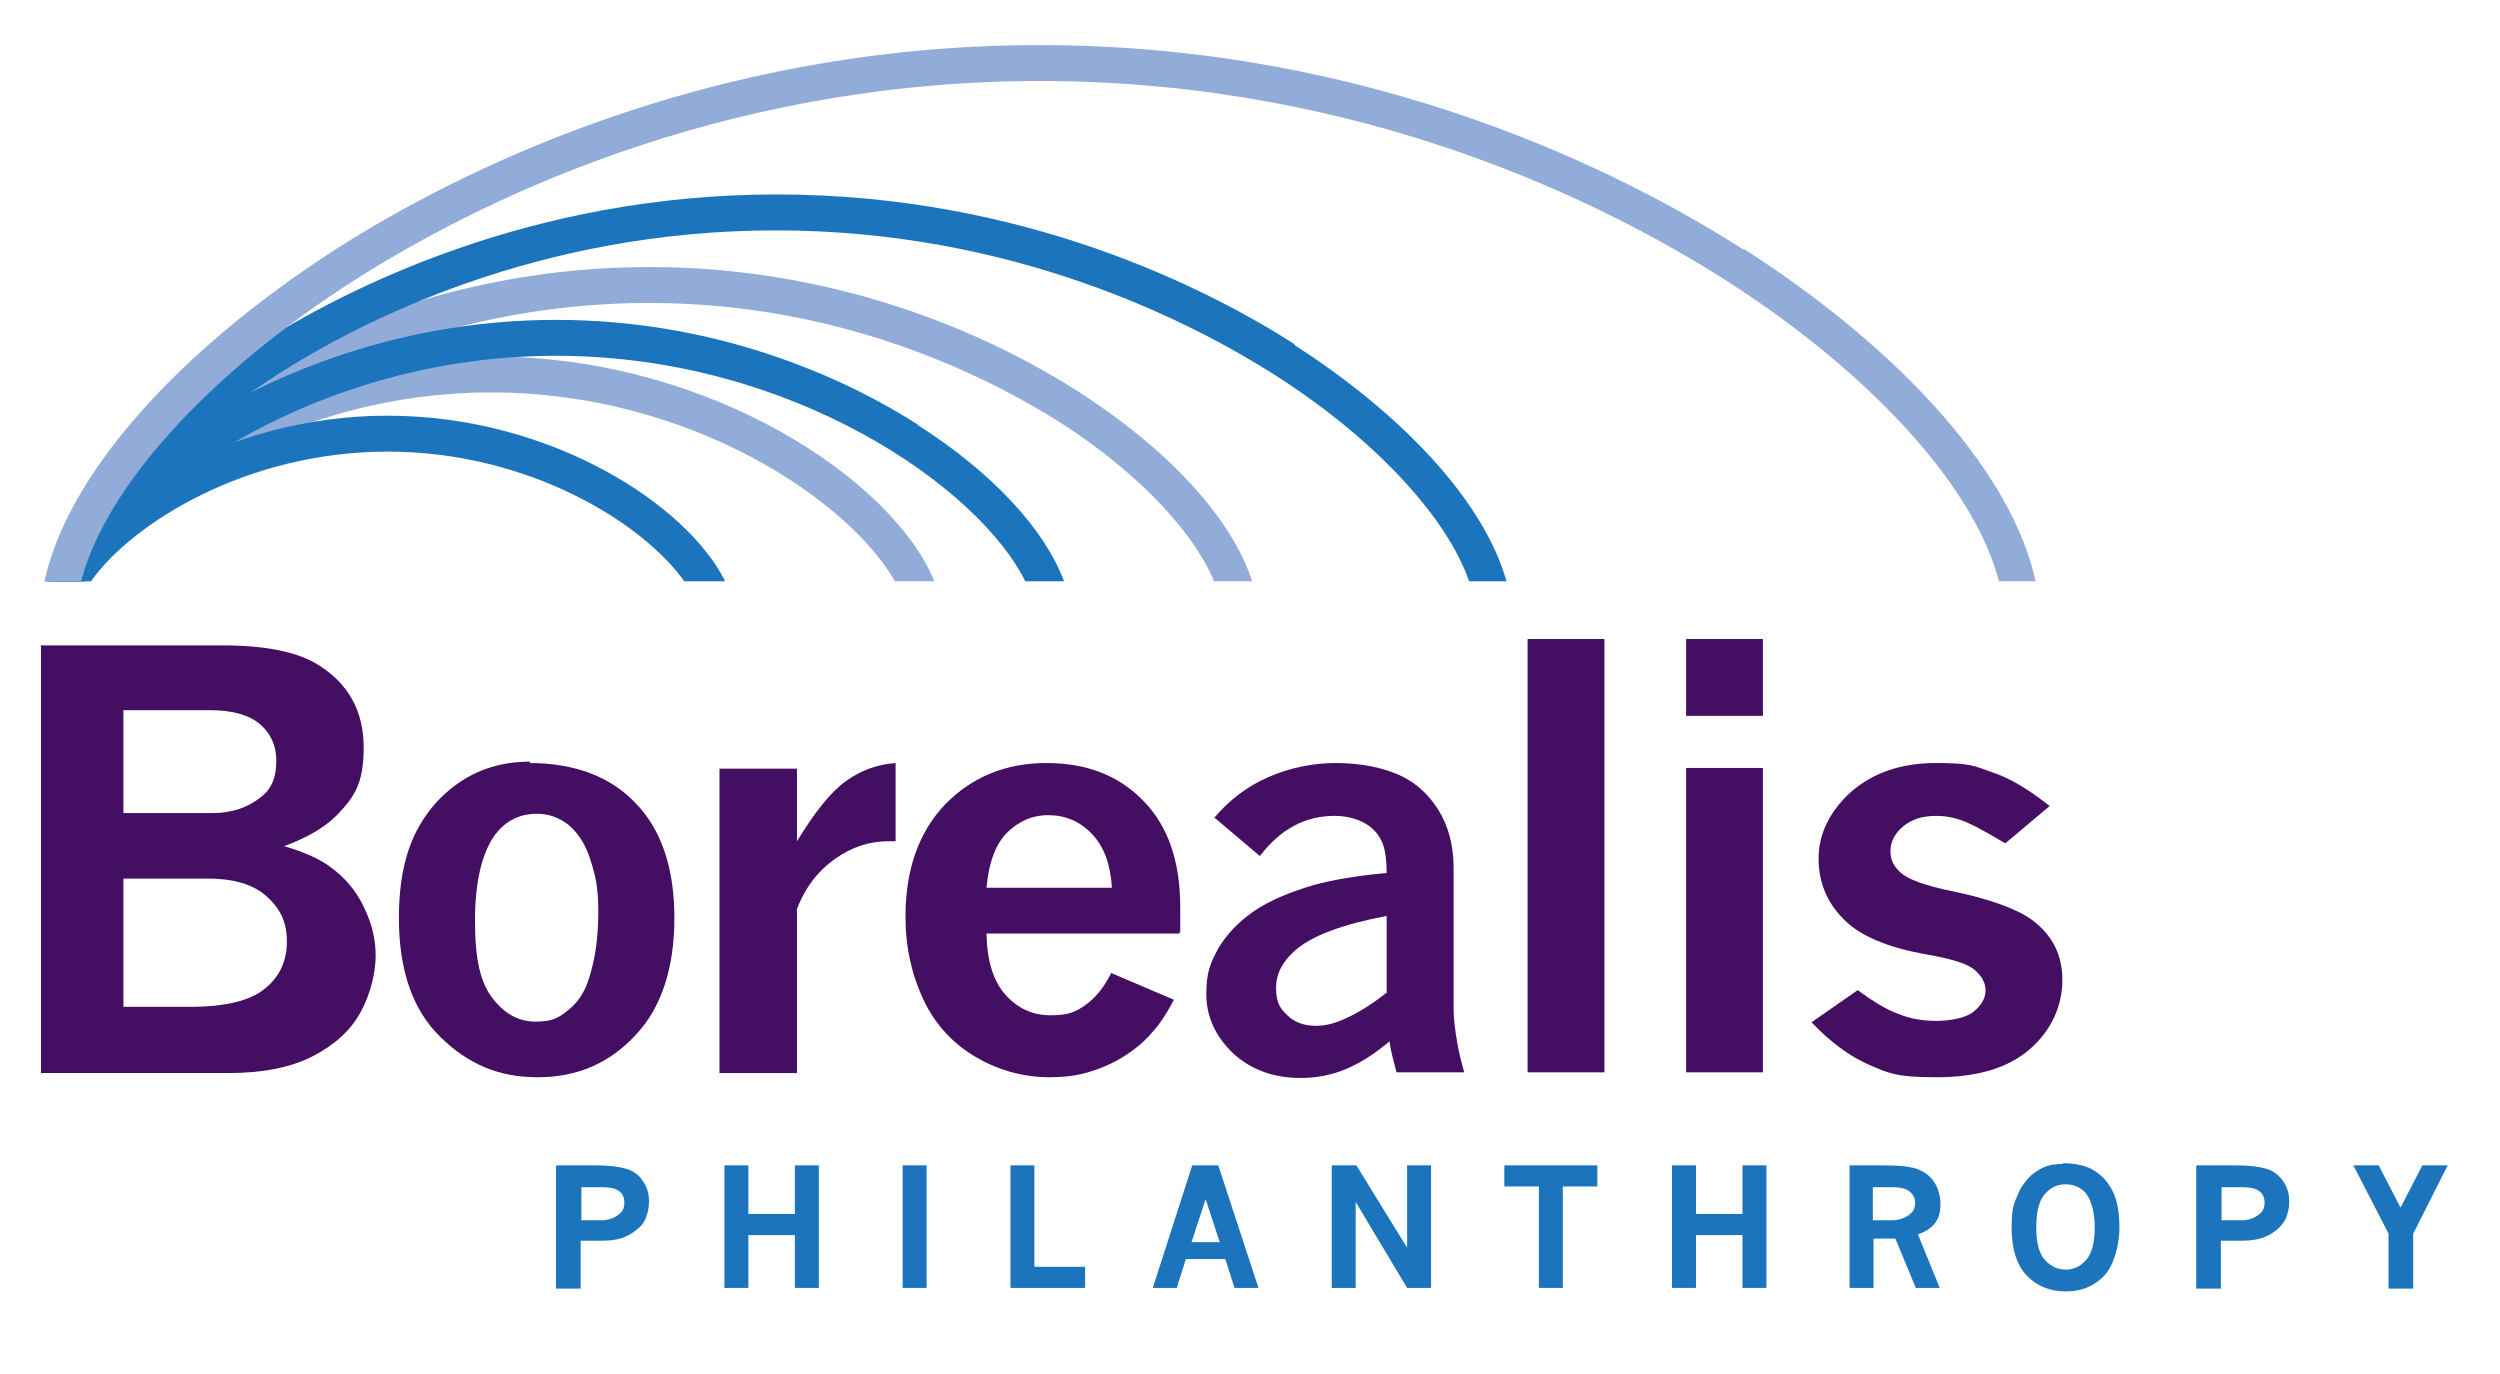
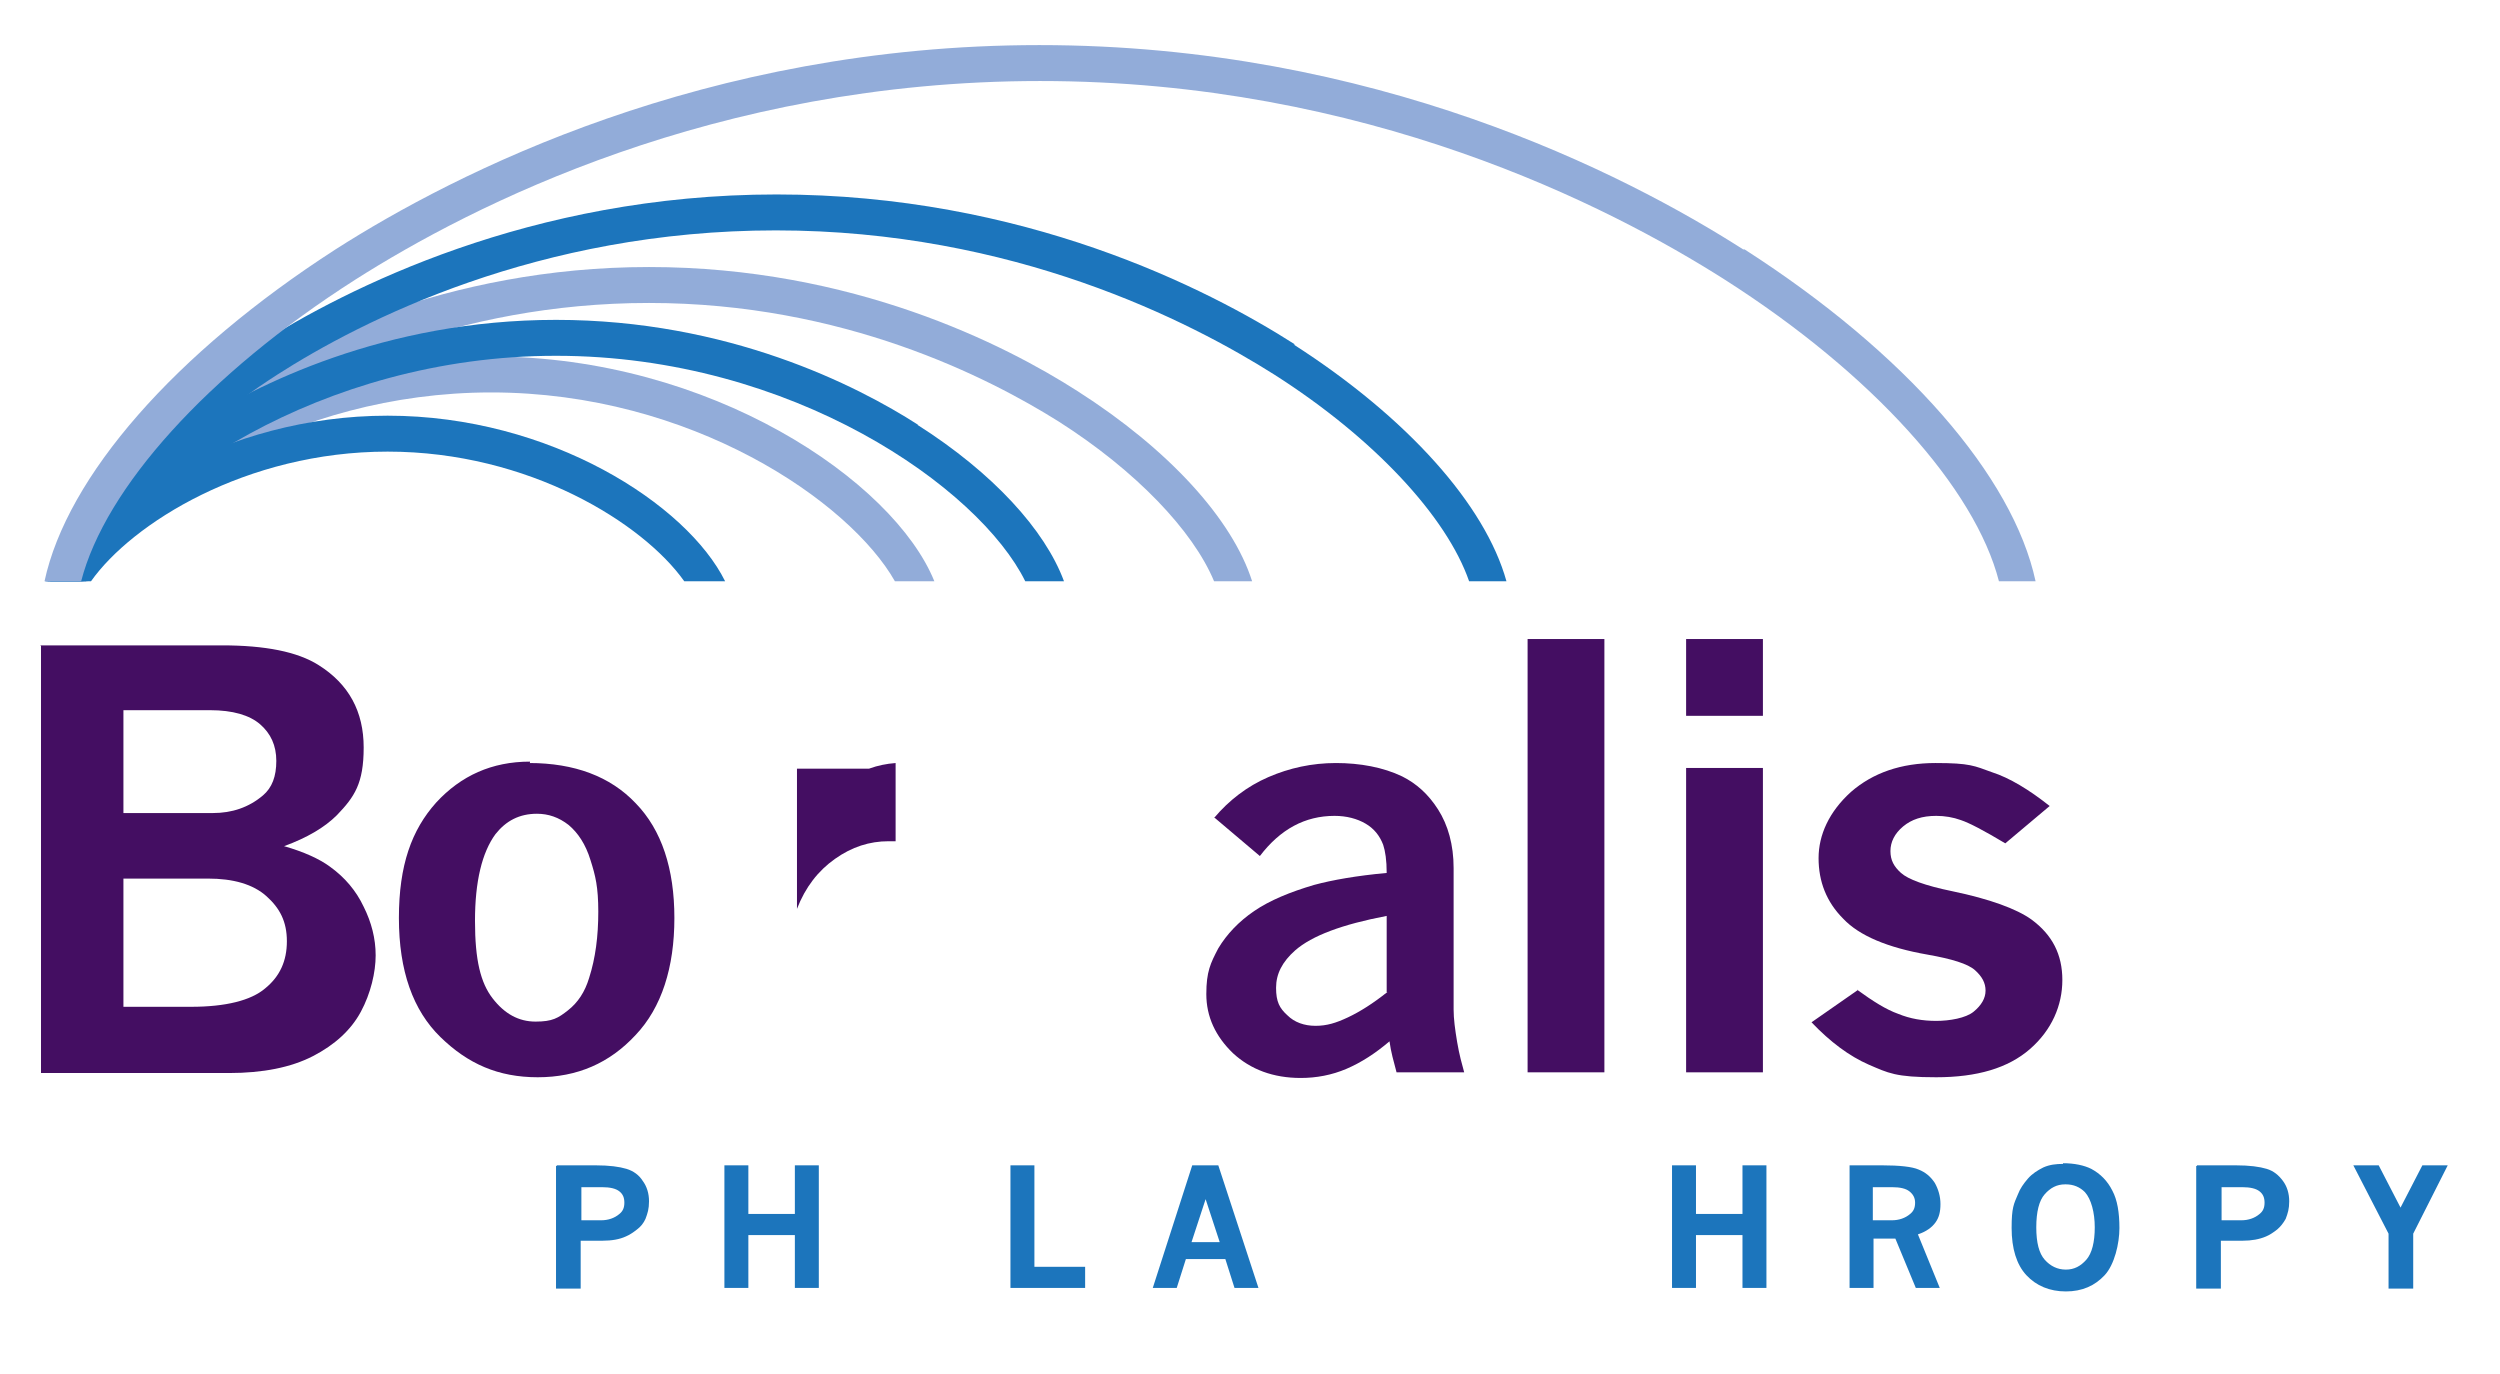
<svg xmlns="http://www.w3.org/2000/svg" version="1.2" viewBox="0 0 352 195" width="111" height="61">
  <style>.a{fill:#440e62}.b{fill:#1c75bc}.c{fill:#92acd9}</style>
  <path class="a" d="m4.3 91.6h25.8c6.1 0 10.7 0.9 13.7 2.8 4.3 2.7 6.4 6.6 6.4 11.7 0 5.1-1.3 7-3.8 9.6-1.7 1.7-4.2 3.2-7.5 4.4 2.8 0.8 5 1.8 6.5 2.9q3.2 2.3 4.8 5.7c1.1 2.2 1.7 4.5 1.7 6.9 0 2.4-0.7 5.4-2.1 8-1.4 2.6-3.7 4.7-6.8 6.3-3.1 1.6-7.1 2.4-11.9 2.4h-26.7v-60.6zm11.8 9.2v14.6h12.7c2.7 0 5.1-0.8 7.1-2.5 1.3-1.1 1.9-2.7 1.9-4.9 0-2.2-0.8-3.9-2.3-5.2-1.5-1.3-3.9-2-7.1-2h-12.4zm0 23.9v18.2h9.6c4.9 0 8.5-0.9 10.5-2.6 2.1-1.7 3.1-3.9 3.1-6.7 0-2.8-1-4.7-2.9-6.4-1.9-1.7-4.7-2.5-8.3-2.5z" />
  <path class="a" d="m73.7 108.3c6.4 0 11.5 1.9 15.1 5.7 3.7 3.8 5.5 9.3 5.5 16.3 0 7-1.8 12.7-5.5 16.6-3.7 4-8.3 6-13.9 6-5.6 0-9.9-1.9-13.8-5.7-3.9-3.8-5.9-9.4-5.9-16.9 0-7.5 1.8-12.5 5.3-16.4 3.5-3.8 7.9-5.8 13.3-5.8v0.2zm1.1 7.2c-2.5 0-4.4 1-5.9 2.9-1.9 2.6-2.9 6.7-2.9 12.3 0 5.6 0.8 8.8 2.5 11 1.7 2.2 3.7 3.3 6.1 3.3 2.4 0 3.2-0.5 4.6-1.6 1.4-1.1 2.4-2.6 3-4.6 0.9-2.8 1.3-5.9 1.3-9.4 0-3.5-0.4-5.1-1.1-7.3-0.7-2.3-1.8-3.9-3.1-5-1.4-1.1-2.9-1.6-4.5-1.6z" />
-   <path class="a" d="m111.7 119.4c2.5-4.1 4.8-7 6.9-8.5 2.2-1.6 4.5-2.4 7.1-2.6v11.1h-1c-2.7 0-5.2 0.8-7.6 2.5-2.4 1.7-4.2 4-5.4 7.1v23.3h-11v-43.2h11z" />
-   <path class="a" d="m165.2 141.9c-1 1.9-1.9 3.3-2.8 4.3-1.3 1.6-2.8 2.8-4.4 3.8-1.6 1-3.3 1.7-5 2.2-1.7 0.5-3.5 0.7-5.4 0.7-3.6 0-7.1-0.9-10.4-2.8q-5-2.9-7.5-8.1c-1.7-3.6-2.6-7.5-2.6-11.9 0-6.7 1.9-12 5.6-15.9 3.8-3.9 8.6-5.9 14.4-5.9 5.8 0 10.3 1.8 13.8 5.4 3.5 3.6 5.2 8.6 5.2 15.1 0 6.5 0 2.1-0.1 3.7h-27.4q0.1 5.8 2.7 8.7c1.7 1.9 3.8 2.9 6.4 2.9 2.6 0 3.6-0.5 5-1.5q2.1-1.5 3.6-4.5zm-8.8-15.9c-0.2-3.3-1.1-5.8-2.8-7.6-1.7-1.8-3.8-2.7-6.2-2.7-2.4 0-4.3 0.9-6 2.6-1.6 1.7-2.5 4.3-2.8 7.7z" />
+   <path class="a" d="m111.7 119.4c2.5-4.1 4.8-7 6.9-8.5 2.2-1.6 4.5-2.4 7.1-2.6v11.1h-1c-2.7 0-5.2 0.8-7.6 2.5-2.4 1.7-4.2 4-5.4 7.1v23.3v-43.2h11z" />
  <path class="a" d="m170.9 116.1c2.1-2.5 4.7-4.5 7.7-5.8 3-1.3 6.2-2 9.6-2 3.4 0 6.7 0.6 9.4 1.9 2 1 3.7 2.5 5.1 4.7 1.4 2.2 2.2 5 2.2 8.3v20.1c0 1.3 0.2 2.8 0.5 4.6 0.3 1.8 0.7 3.2 1 4.3h-9.6c-0.4-1.5-0.8-2.9-1-4.4-2 1.7-4 3-6.1 3.9-2.1 0.9-4.3 1.3-6.5 1.3-3.9 0-7.1-1.2-9.6-3.5-2.5-2.4-3.8-5.2-3.8-8.4 0-3.2 0.6-4.4 1.7-6.5 1.2-2 2.9-3.8 5.1-5.3 2.2-1.5 5.1-2.7 8.5-3.7 2.6-0.7 6-1.3 10.3-1.7 0-1.8-0.2-3.1-0.5-4-0.5-1.3-1.3-2.3-2.5-3-1.2-0.7-2.7-1.1-4.4-1.1-4.2 0-7.7 1.9-10.6 5.7l-6.5-5.5zm24.5 24.7v-10.8c-6.3 1.2-10.6 2.8-13 4.9-1.8 1.6-2.7 3.3-2.7 5.3 0 2 0.5 2.9 1.6 3.9 1 1 2.4 1.5 4 1.5 1.6 0 2.9-0.4 4.6-1.2 1.7-0.8 3.6-2 5.6-3.6z" />
  <path class="a" d="m215.4 90.7h10.9v61.5h-10.9z" />
  <path class="a" d="m237.9 90.7h10.9v10.9h-10.9zm0 18.3h10.9v43.2h-10.9z" />
  <path class="a" d="m262.2 140.5c2.2 1.6 4.1 2.8 5.8 3.4 1.7 0.7 3.5 1 5.4 1 1.9 0 4.2-0.4 5.3-1.3 1.1-0.9 1.7-1.9 1.7-3 0-1.1-0.5-2-1.5-2.9-1-0.9-3.3-1.6-6.7-2.2q-8.6-1.5-12-5.1c-2.4-2.4-3.5-5.3-3.5-8.6 0-3.3 1.5-6.6 4.6-9.4 3.1-2.7 7.1-4.1 12-4.1 4.9 0 5.5 0.4 8 1.3 2.5 0.8 5.3 2.5 8.2 4.8l-6.3 5.3q-4.5-2.7-6.3-3.3c-1.1-0.4-2.3-0.6-3.5-0.6-2 0-3.5 0.5-4.7 1.5-1.2 1-1.8 2.2-1.8 3.5 0 1.3 0.5 2.2 1.5 3.1 1 0.9 3.4 1.8 7.3 2.6 5.3 1.1 9.1 2.5 11.2 4 3 2.2 4.4 5 4.4 8.6 0 3.6-1.5 7.1-4.6 9.8-3.1 2.7-7.5 4-13.3 4-5.8 0-6.8-0.6-9.6-1.8q-4.1-1.8-8.1-6l6.6-4.6z" />
  <path class="b" d="m77.6 165.4h5.5c2 0 3.4 0.2 4.4 0.5 1 0.3 1.8 0.9 2.3 1.7 0.6 0.8 0.9 1.8 0.9 2.9 0 1.1-0.2 1.7-0.5 2.5q-0.4 0.9-1.2 1.5c-0.5 0.4-1.1 0.8-1.6 1q-1.3 0.6-3.3 0.6h-3.1v6.8h-3.5v-17.4h0.1zm3.5 3.1v4.7h2.8c1 0 1.9-0.3 2.6-0.9 0.5-0.4 0.7-0.9 0.7-1.6 0-0.7-0.2-1.2-0.7-1.6-0.5-0.4-1.3-0.6-2.5-0.6z" />
  <path class="b" d="m101.4 165.4h3.4v6.9h6.6v-6.9h3.4v17.4h-3.4v-7.5h-6.6v7.5h-3.4z" />
-   <path class="b" d="m126.7 165.4h3.4v17.4h-3.4z" />
  <path class="b" d="m142 165.4h3.4v14.4h7.2v3h-10.6z" />
  <path class="b" d="m167.9 165.4h3.6l5.7 17.4h-3.4l-1.3-4.1h-5.6l-1.3 4.1h-3.4l5.6-17.4zm1.8 4.8l-2 6.1h4z" />
-   <path class="b" d="m187.5 165.4h3.6l7.2 11.7v-11.7h3.4v17.4h-3.4l-7.3-12.2v12.2h-3.4v-17.4z" />
-   <path class="b" d="m212.1 165.4h13.2v3h-4.9v14.4h-3.4v-14.4h-4.9z" />
  <path class="b" d="m235.9 165.4h3.4v6.9h6.6v-6.9h3.4v17.4h-3.4v-7.5h-6.6v7.5h-3.4z" />
  <path class="b" d="m261 165.4h4.7c2.5 0 4.3 0.2 5.2 0.6 1 0.4 1.7 1 2.3 1.9 0.5 0.9 0.8 1.9 0.8 3 0 1.1-0.2 1.9-0.7 2.6-0.5 0.7-1.3 1.3-2.5 1.7l3.1 7.6h-3.4l-2.9-7h-3.1v7h-3.4v-17.4zm3.4 3.1v4.7h2.7c1 0 1.9-0.3 2.6-0.9 0.5-0.4 0.7-0.9 0.7-1.6 0-0.7-0.3-1.2-0.8-1.6-0.5-0.4-1.3-0.6-2.5-0.6z" />
  <path class="b" d="m291.4 165.1c1.6 0 3 0.3 4 0.8 1.3 0.7 2.3 1.7 3 3.1 0.7 1.3 1 3.1 1 5.3 0 2.2-0.7 5.2-2.1 6.7-1.4 1.5-3.2 2.3-5.5 2.3-2.3 0-4.2-0.8-5.6-2.3-1.4-1.5-2.1-3.8-2.1-6.7 0-2.9 0.3-3.4 0.9-4.8 0.3-0.8 0.8-1.5 1.4-2.2 0.6-0.7 1.4-1.2 2.2-1.6 0.9-0.4 1.8-0.5 2.8-0.5zm0.3 3c-1.2 0-2.1 0.5-2.9 1.4-0.8 0.9-1.2 2.5-1.2 4.7 0 2.2 0.4 3.7 1.2 4.6 0.8 0.9 1.8 1.4 3 1.4 1.2 0 2.1-0.5 2.9-1.4 0.8-0.9 1.2-2.5 1.2-4.6 0-2.1-0.5-4-1.4-5-0.7-0.7-1.6-1.1-2.7-1.1z" />
  <path class="b" d="m310.4 165.4h5.5c2 0 3.4 0.2 4.4 0.5 1 0.3 1.7 0.9 2.3 1.7 0.6 0.8 0.9 1.8 0.9 2.9 0 1.1-0.2 1.7-0.5 2.5q-0.5 0.9-1.2 1.5c-0.5 0.4-1.1 0.8-1.6 1q-1.4 0.6-3.3 0.6h-3.1v6.8h-3.5v-17.4h0.1zm3.5 3.1v4.7h2.8c1 0 1.9-0.3 2.6-0.9 0.5-0.4 0.7-0.9 0.7-1.6 0-0.7-0.2-1.2-0.7-1.6-0.5-0.4-1.3-0.6-2.5-0.6z" />
  <path class="b" d="m332.6 165.4h3.6l3.1 6 3.1-6h3.6l-4.9 9.7v7.8h-3.5v-7.8z" />
  <path class="c" d="m68.3 50.6c-31.1 0-57 17.5-62.9 31.9h5.6c6.3-11.3 28.9-26.8 57.3-26.8 28.4 0 50.9 15.5 57.3 26.8h5.6c-5.8-14.3-31.8-31.9-62.9-31.9z" />
  <path class="c" d="m151.5 55.5c-10.3-6.6-31.9-17.6-60.8-17.6-28.9 0-50.5 11.1-60.8 17.6-13 8.3-22 18.2-24.8 27h5.4c3-7.2 11.2-15.7 22.1-22.7 9.8-6.3 30.5-16.8 58.1-16.8 27.6 0 48.2 10.6 58.1 16.8 11 7 19.1 15.5 22.1 22.7h5.4c-2.8-8.8-11.8-18.7-24.8-27z" />
  <path class="b" d="m53.6 59c-23.1 0-42.5 12.6-47.9 23.5h5.8c5.8-8.2 22-18.4 42.1-18.4 20.1 0 36.3 10.2 42.1 18.4h5.8c-5.4-10.9-24.8-23.5-47.9-23.5z" />
  <path class="b" d="m182.4 48.9c-12.5-8-38.6-21.3-73.6-21.3-35 0-61.1 13.4-73.6 21.3-16.2 10.4-27.2 22.8-30.2 33.6h5.3c3.2-9.2 13.5-20.2 27.6-29.3 12-7.7 37.1-20.5 70.8-20.5 33.7 0 58.8 12.9 70.8 20.5 14.1 9 24.4 20.1 27.6 29.3h5.3c-3-10.8-14-23.2-30.2-33.6z" />
  <path class="b" d="m128.9 60.3c-8.7-5.6-27-14.9-51.4-14.9-24.4 0-42.7 9.3-51.4 14.9-10.6 6.8-18.1 14.9-20.8 22.2h5.5c6.6-13.2 33.1-32 66.7-32 33.6 0 60.1 18.8 66.6 32h5.5c-2.7-7.3-10.1-15.4-20.8-22.2z" />
  <path class="c" d="m246 35.4c-16.9-10.8-52.4-29-99.9-29-47.5 0-83 18.2-99.9 29-22.8 14.7-38.1 32.2-41.3 47.1h5.2c3.4-13.2 17.9-29.4 38.9-42.8 16.5-10.5 51-28.2 97.2-28.2 46.2 0 80.7 17.7 97.2 28.2 21 13.4 35.5 29.6 38.9 42.8h5.2c-3.2-14.9-18.4-32.4-41.3-47.1z" />
</svg>